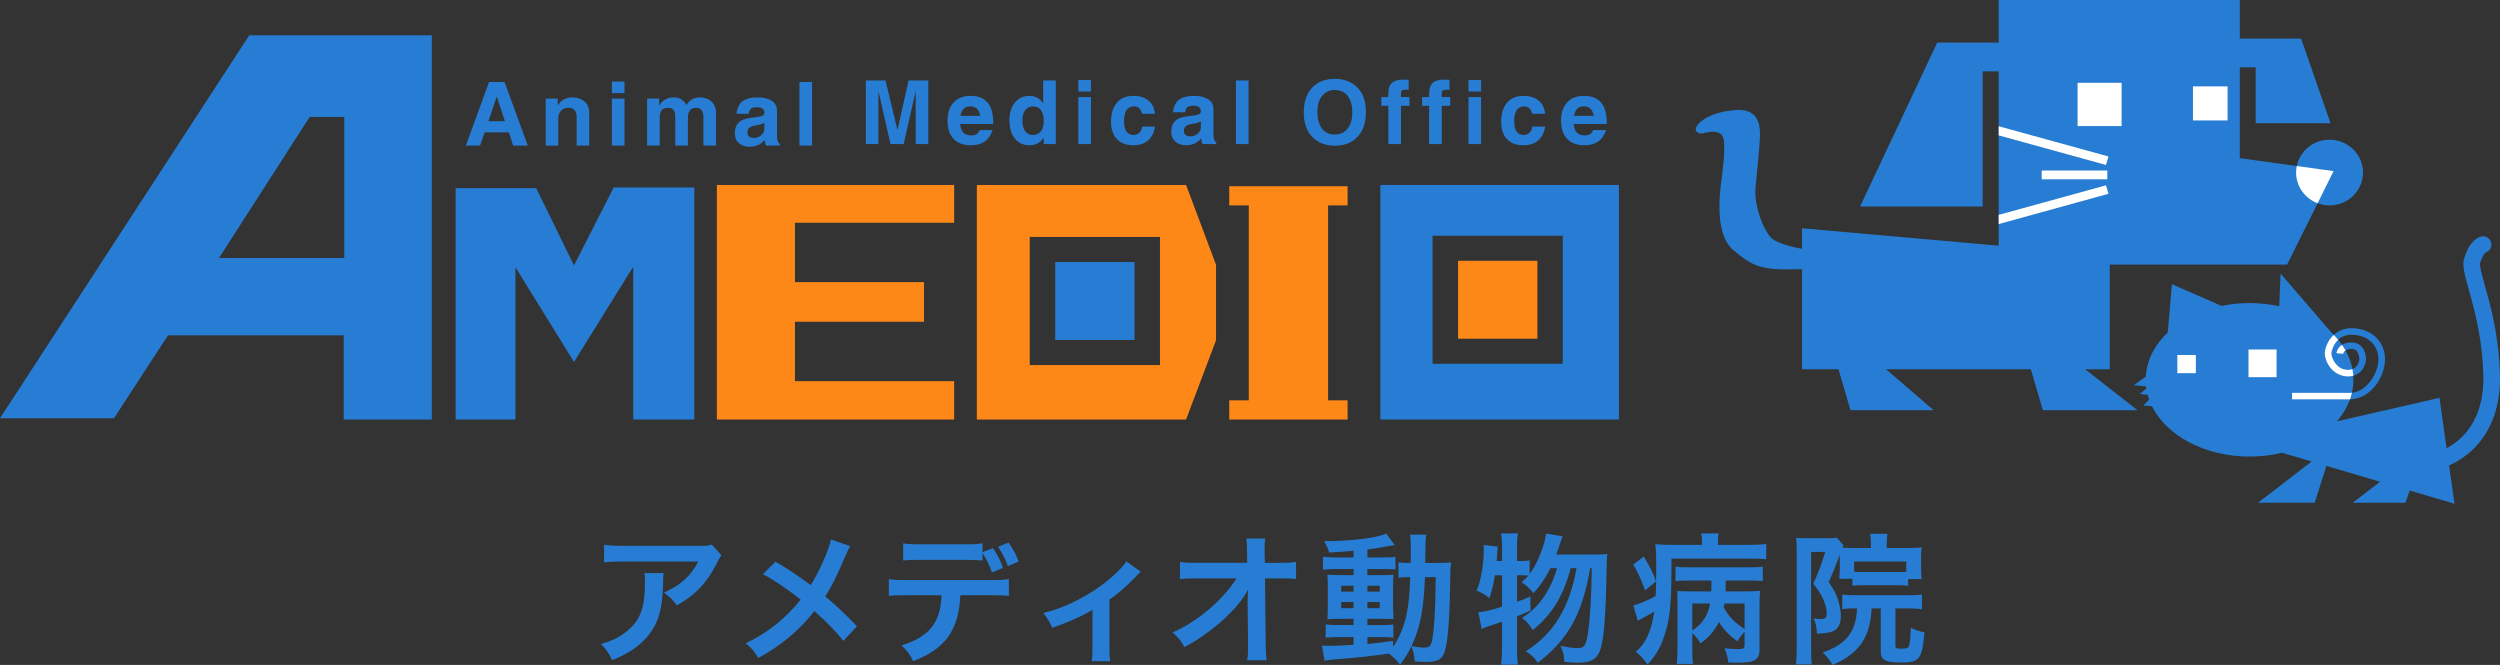
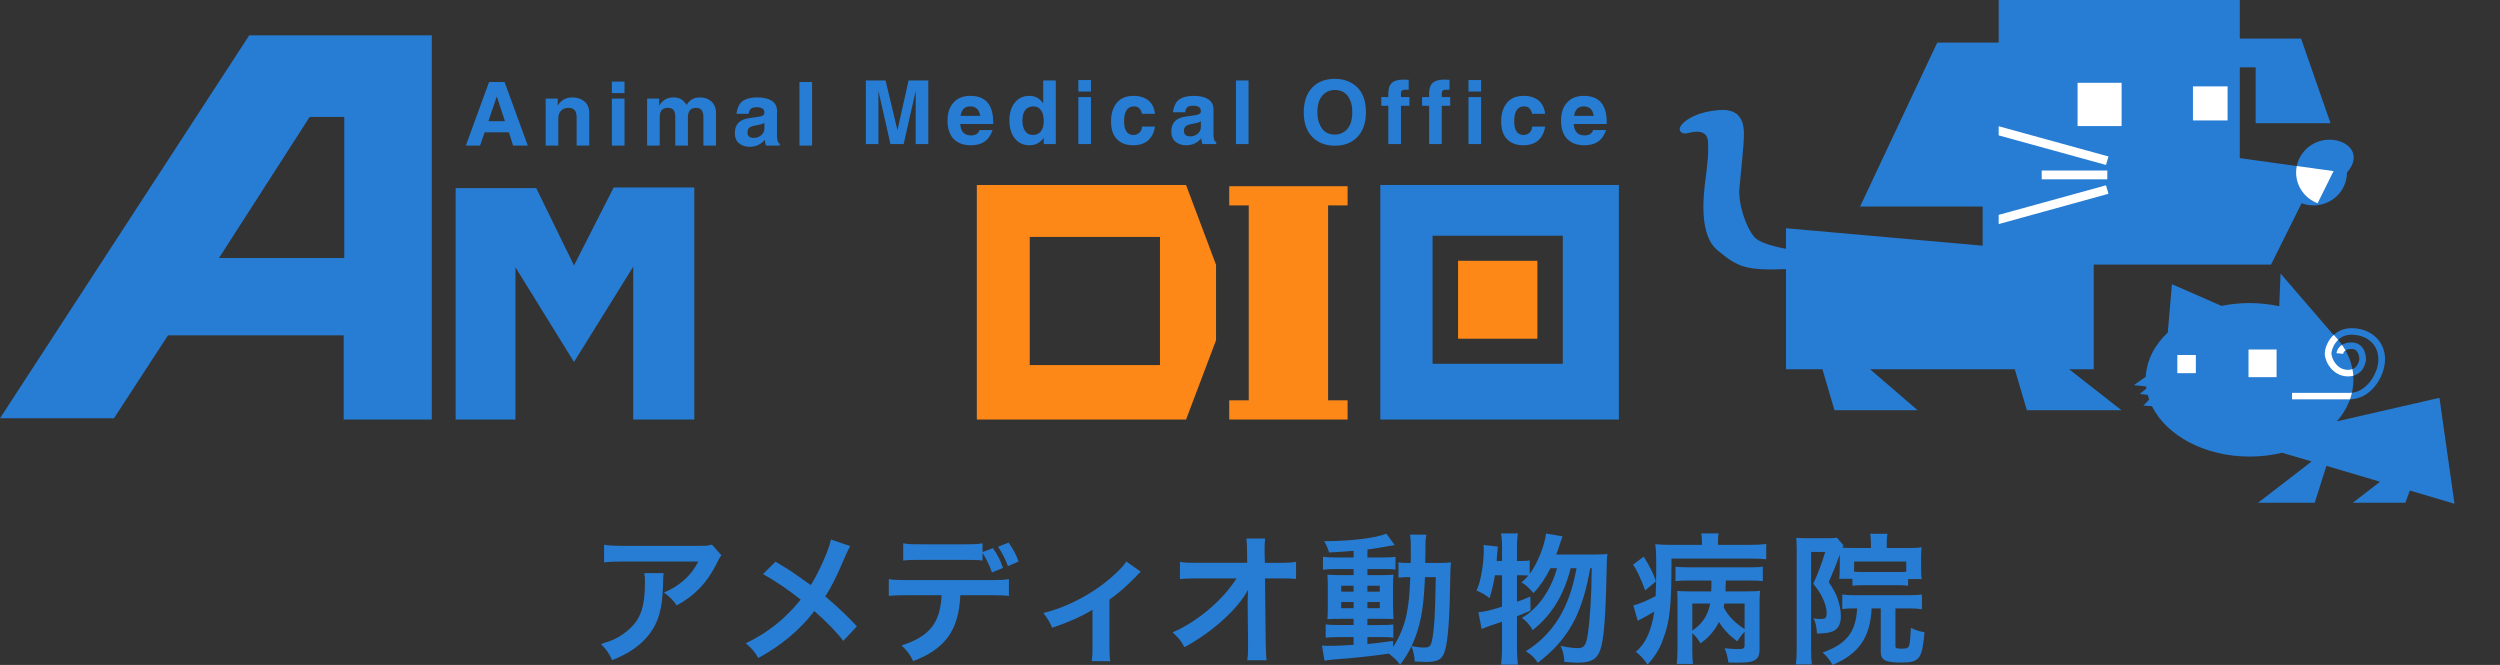
<svg xmlns="http://www.w3.org/2000/svg" version="1.1" id="レイヤー_1" x="0px" y="0px" width="300.999px" height="80.06px" viewBox="0 0 300.999 80.06" enable-background="new 0 0 300.999 80.06" xml:space="preserve">
  <rect x="0" y="0" width="300.999" height="80.06" fill="#333333" stroke="none" />
  <g>
    <path fill-rule="evenodd" clip-rule="evenodd" fill="#277DD4" d="M26.37,31.06L37.28,14.08h4.17V31.06H26.37z M51.99,50.511V4.25   H30.01L0,50.36h13.72l6.51-9.99h21.15v10.141H51.99z" />
    <polygon fill="#277DD4" points="54.86,50.511 54.86,22.65 64.56,22.65 69.11,31.96 73.89,22.57 83.59,22.57 83.59,50.511    76.24,50.511 76.24,32.11 69.11,43.58 62.06,32.181 62.06,50.511  " />
-     <polygon fill="#FD8817" points="95.71,38.74 111.25,38.74 111.25,33.97 95.71,33.97 95.71,26.82 114.88,26.82 114.88,22.27    86.31,22.27 86.31,50.511 114.88,50.511 114.88,45.89 95.71,45.89  " />
    <g>
      <path fill-rule="evenodd" clip-rule="evenodd" fill="#FD8817" d="M139.66,43.95h-15.68V28.53h15.68V43.95z M142.8,22.27h-25.19    v28.241h25.19l3.61-9.541v-9.09L142.8,22.27z" />
-       <rect x="127.05" y="31.55" fill="#277DD4" width="9.55" height="9.381" />
    </g>
    <g>
      <path fill-rule="evenodd" clip-rule="evenodd" fill="#277DD4" d="M188.161,43.8H172.48V28.38h15.681V43.8z M166.19,22.27v28.241    h28.721V22.27H166.19z" />
      <rect x="175.55" y="31.399" fill="#FD8817" width="9.55" height="9.381" />
    </g>
    <polygon fill="#FD8817" points="162.25,24.73 162.25,22.42 148,22.42 148,24.73 150.35,24.73 150.35,48.2 148,48.2 148,50.511    162.25,50.511 162.25,48.2 159.9,48.2 159.9,24.73  " />
    <g>
-       <path fill="#277DD4" d="M280.47,16.82c-1.94,0-3.57,1.36-3.94,3.17l-6.859-0.95V8.11h1.91v6.72h9.01l-3.54-10.18h-5.47h-1.91V0    h-29.03v5.13h-1.931h-5.469l-9.291,19.74h14.76V8.59h1.931v20.99l-23.681-2.1v2.48c-1.039-0.199-2.859-0.62-3.59-1.22    c-1.029-0.87-2.199-4.01-2.01-6.13c0.2-2.13,0.54-5.17,0.54-6.47c0-1.3-0.34-3.09-2.94-2.89c-2.609,0.19-4.029,1.11-4.569,1.78    c-0.54,0.68,0,1.16,0.64,1.02c0.641-0.15,2.5-0.68,2.551,1.11c0.049,1.78-0.051,2.02-0.19,3.47c-0.149,1.45-1.28,7.33,1.319,9.5    c2.42,2.02,3.4,2.46,8.25,2.27V44.46h4.391l1.45,4.93h10.01l-5.729-4.93h17.43l1.449,4.93h11.391l-6.3-4.93h2.96v-12.6h12.98h2.68    h5.689l3.68-7.39c0.44,0.16,0.931,0.26,1.431,0.26c2.229,0,4.03-1.77,4.03-3.96C284.5,18.59,282.7,16.82,280.47,16.82z" />
+       <path fill="#277DD4" d="M280.47,16.82c-1.94,0-3.57,1.36-3.94,3.17l-6.859-0.95V8.11h1.91v6.72h9.01l-3.54-10.18h-5.47h-1.91V0    h-29.03v5.13h-1.931h-5.469l-9.291,19.74h14.76V8.59v20.99l-23.681-2.1v2.48c-1.039-0.199-2.859-0.62-3.59-1.22    c-1.029-0.87-2.199-4.01-2.01-6.13c0.2-2.13,0.54-5.17,0.54-6.47c0-1.3-0.34-3.09-2.94-2.89c-2.609,0.19-4.029,1.11-4.569,1.78    c-0.54,0.68,0,1.16,0.64,1.02c0.641-0.15,2.5-0.68,2.551,1.11c0.049,1.78-0.051,2.02-0.19,3.47c-0.149,1.45-1.28,7.33,1.319,9.5    c2.42,2.02,3.4,2.46,8.25,2.27V44.46h4.391l1.45,4.93h10.01l-5.729-4.93h17.43l1.449,4.93h11.391l-6.3-4.93h2.96v-12.6h12.98h2.68    h5.689l3.68-7.39c0.44,0.16,0.931,0.26,1.431,0.26c2.229,0,4.03-1.77,4.03-3.96C284.5,18.59,282.7,16.82,280.47,16.82z" />
      <path fill="#277DD4" d="M295.52,60.649l-1.811-12.75l-12.35,2.83c1.26-1.439,1.99-3.16,1.99-5c0-2.129-0.971-4.09-2.62-5.66    l-6.149-7.129l-0.16,3.93c-1.131-0.24-2.33-0.38-3.57-0.38c-1.17,0-2.311,0.12-3.38,0.34l-5.97-2.61L261,40.03    c-1.57,1.48-2.541,3.32-2.65,5.33l-1.439,1.01l1.479,0.16l0.03,0.26l-0.801,0.641l0.961,0.109c0.049,0.189,0.109,0.38,0.18,0.57    l-0.7,0.72l1.04,0.08c1.75,3.54,6.35,6.06,11.75,6.06c1.359,0,2.68-0.16,3.91-0.459l3.561,1.049l-6.451,4.971h6.82l1.41-4.44    l6.46,1.91l-3.29,2.53h6.34l0.53-1.471L295.52,60.649z" />
      <rect x="250.14" y="9.97" fill="#FFFFFF" width="5.3" height="5.21" />
      <rect x="264.03" y="10.4" fill="#FFFFFF" width="4.17" height="4.1" />
      <rect x="245.821" y="20.53" fill="#FFFFFF" width="7.899" height="1.06" />
      <path fill="#FFFFFF" d="M276.53,19.99c-0.05,0.25-0.08,0.51-0.08,0.78c0,1.69,1.08,3.13,2.59,3.7l1.92-3.87L276.53,19.99z" />
      <path fill-rule="evenodd" clip-rule="evenodd" fill="#277DD4" d="M278.661,48.08h-2.701V47.3h6.98c0.9,0,1.75-0.52,2.391-1.32    c0.629-0.789,1.029-1.83,1.029-2.729c-0.02-1.79-1.359-2.931-3.24-2.95c-0.899,0-1.47,0.4-1.859,0.891    c-0.391,0.49-0.561,1.109-0.561,1.369c0,0.25,0.16,0.801,0.51,1.221c0.341,0.43,0.82,0.75,1.5,0.75    c0.511-0.01,0.771-0.18,0.98-0.4c0.189-0.22,0.301-0.51,0.34-0.71c0.03-0.101,0.03-0.159,0.041-0.19c0-0.06-0.021-0.39-0.15-0.67    c-0.15-0.319-0.311-0.529-0.801-0.549c-0.949,0.029-0.959,0.489-1.01,0.579l-0.8-0.069c0.011-0.041,0.04-0.351,0.3-0.67    c0.25-0.33,0.76-0.631,1.51-0.621c0.84-0.02,1.36,0.541,1.541,1.021c0.18,0.41,0.199,0.8,0.209,0.94v0.02v0.07    c-0.01,0.029-0.029,0.49-0.31,1c-0.271,0.5-0.88,1.05-1.851,1.039c-0.959,0-1.689-0.489-2.139-1.059    c-0.451-0.57-0.66-1.211-0.671-1.701c0.011-0.49,0.22-1.199,0.72-1.85c0.5-0.641,1.34-1.199,2.5-1.199    c1.11,0,2.121,0.359,2.86,1.02c0.729,0.65,1.181,1.609,1.181,2.72c-0.021,2.21-1.771,4.79-4.221,4.83H278.661z" />
      <g>
        <path fill="#FFFFFF" d="M282.4,42.181c-0.13-0.221-0.271-0.44-0.42-0.66c-0.159,0.09-0.28,0.209-0.37,0.33     c-0.26,0.319-0.289,0.629-0.3,0.67l0.8,0.08C282.14,42.53,282.161,42.33,282.4,42.181z" />
        <path fill="#FFFFFF" d="M279.9,42.56c0.011,0.49,0.22,1.131,0.671,1.701c0.449,0.569,1.18,1.059,2.139,1.059     c0.23,0,0.44-0.029,0.631-0.079c-0.02-0.271-0.061-0.54-0.11-0.8c-0.14,0.05-0.31,0.09-0.521,0.09c-0.68,0-1.159-0.32-1.5-0.75     c-0.35-0.42-0.51-0.971-0.51-1.221c0-0.26,0.17-0.879,0.561-1.369c0.08-0.101,0.16-0.19,0.26-0.28     c-0.17-0.2-0.35-0.399-0.54-0.591c-0.13,0.131-0.25,0.25-0.36,0.391C280.12,41.36,279.911,42.069,279.9,42.56z" />
        <path fill="#FFFFFF" d="M283.17,47.28c-0.07,0.01-0.15,0.02-0.23,0.02h-6.98v0.78h2.701h4.279     C283.03,47.819,283.11,47.55,283.17,47.28z" />
      </g>
-       <path fill="none" stroke="#277DD4" stroke-width="2" stroke-linecap="round" stroke-linejoin="round" stroke-miterlimit="10" d="    M293.77,55.37c0,0,6.5-1.66,6.221-10.38c-0.24-7.53-2.781-12.16-2.351-13.591c0.53-1.779,1.319-1.949,1.319-1.949" />
      <rect x="262.15" y="42.74" fill="#FFFFFF" width="2.229" height="2.19" />
      <rect x="270.72" y="42.08" fill="#FFFFFF" width="3.38" height="3.33" />
      <polygon fill="#FFFFFF" points="240.64,15.2 240.64,16.3 253.56,19.86 253.86,18.84   " />
      <polygon fill="#FFFFFF" points="240.64,26.98 253.86,23.33 253.56,22.31 240.64,25.87   " />
    </g>
    <g>
      <path fill="#277DD4" d="M56.087,17.53l2.795-7.655h1.868l2.796,7.655h-1.769l-0.503-1.597h-2.922l-0.551,1.597H56.087z     M58.803,14.592h1.991l-0.979-2.98L58.803,14.592z" />
      <path fill="#277DD4" d="M65.699,17.53v-5.658h1.451v0.853c0.388-0.666,0.98-0.998,1.778-0.998c0.572,0,1.05,0.161,1.435,0.483    c0.389,0.322,0.582,0.789,0.582,1.399v3.921h-1.519v-3.432c0-0.745-0.325-1.118-0.975-1.118c-0.378,0-0.678,0.115-0.899,0.343    c-0.223,0.229-0.334,0.553-0.334,0.973v3.234H65.699z" />
      <path fill="#277DD4" d="M73.67,9.824h1.52v1.383h-1.52V9.824z M73.67,11.873h1.52v5.658h-1.52V11.873z" />
      <path fill="#277DD4" d="M77.915,11.873h1.45v0.853c0.396-0.666,0.965-0.998,1.71-0.998c0.42,0,0.752,0.086,0.995,0.26    c0.247,0.173,0.443,0.392,0.588,0.655c0.359-0.61,0.891-0.915,1.593-0.915c0.579,0,1.051,0.168,1.414,0.504    c0.363,0.336,0.545,0.795,0.545,1.378v3.921h-1.52v-3.432c0-0.745-0.291-1.118-0.873-1.118c-0.664,0-0.995,0.385-0.995,1.155    v3.396h-1.52v-3.396c0-0.434-0.07-0.733-0.212-0.9c-0.138-0.17-0.368-0.255-0.693-0.255c-0.643,0-0.964,0.368-0.964,1.103v3.448    h-1.519V11.873z" />
      <path fill="#277DD4" d="M88.665,13.703c0.123-0.787,0.393-1.313,0.81-1.576c0.416-0.267,0.986-0.4,1.71-0.4    c0.73,0,1.308,0.135,1.731,0.405c0.423,0.271,0.635,0.676,0.635,1.217v3.037c0,0.523,0.111,0.829,0.334,0.915v0.229h-1.663    c-0.066-0.187-0.114-0.4-0.143-0.64v-0.047c-0.48,0.555-1.085,0.832-1.815,0.832c-0.509,0-0.934-0.139-1.276-0.416    c-0.342-0.281-0.514-0.693-0.514-1.237c0-1.033,0.557-1.629,1.668-1.789l1.36-0.203c0.353-0.052,0.529-0.21,0.529-0.474    c0-0.43-0.309-0.645-0.926-0.645c-0.343,0-0.581,0.066-0.715,0.198c-0.135,0.131-0.219,0.329-0.254,0.593H88.665z M92.031,14.79    c-0.103,0.073-0.252,0.135-0.45,0.188c-0.193,0.052-0.384,0.092-0.571,0.12c-0.307,0.042-0.554,0.123-0.741,0.244    c-0.184,0.118-0.275,0.312-0.275,0.583c0,0.239,0.067,0.413,0.201,0.52s0.314,0.161,0.54,0.161c0.353,0,0.656-0.107,0.91-0.322    c0.258-0.215,0.387-0.473,0.387-0.775V14.79z" />
      <path fill="#277DD4" d="M96.254,17.53V9.875h1.52v7.655H96.254z" />
    </g>
    <g>
      <path fill="#277DD4" d="M104.248,9.69h2.371l1.435,5.98l1.34-5.98h2.371v7.655h-1.514v-6.401l-1.45,6.401h-1.589l-1.45-6.401    v6.401h-1.514V9.69z" />
      <path fill="#277DD4" d="M115.6,14.927c0.05,0.489,0.184,0.841,0.402,1.056s0.528,0.322,0.927,0.322    c0.522,0,0.861-0.215,1.017-0.645h1.566c-0.232,0.648-0.564,1.117-0.995,1.404c-0.427,0.284-0.965,0.426-1.614,0.426    c-0.896,0-1.592-0.255-2.086-0.764c-0.49-0.51-0.735-1.253-0.735-2.231c0-0.898,0.239-1.614,0.72-2.148    c0.479-0.537,1.157-0.806,2.032-0.806c1.832,0,2.748,1.068,2.748,3.203v0.182H115.6z M115.648,13.954h2.366    c-0.112-0.763-0.514-1.144-1.201-1.144c-0.343,0-0.607,0.096-0.794,0.286C115.835,13.287,115.711,13.573,115.648,13.954z" />
      <path fill="#277DD4" d="M125.599,12.457V9.69h1.519v7.655h-1.45v-0.77c-0.402,0.61-0.978,0.915-1.726,0.915    c-0.717,0-1.297-0.267-1.742-0.801c-0.444-0.534-0.667-1.274-0.667-2.22c0-0.86,0.216-1.562,0.646-2.106    c0.431-0.547,1.02-0.821,1.768-0.821C124.649,11.542,125.2,11.846,125.599,12.457z M123.1,14.505c0,0.544,0.109,0.973,0.328,1.285    c0.223,0.309,0.531,0.463,0.927,0.463c0.392,0,0.707-0.139,0.947-0.416c0.243-0.277,0.365-0.704,0.365-1.279    c0-0.531-0.105-0.954-0.317-1.269c-0.212-0.319-0.531-0.479-0.958-0.479c-0.396,0-0.71,0.144-0.942,0.432    C123.216,13.53,123.1,13.951,123.1,14.505z" />
      <path fill="#277DD4" d="M129.833,9.638h1.52v1.383h-1.52V9.638z M129.833,11.687h1.52v5.658h-1.52V11.687z" />
      <path fill="#277DD4" d="M137.497,15.244h1.566c-0.113,0.714-0.39,1.268-0.831,1.659s-1.046,0.587-1.815,0.587    c-0.802,0-1.443-0.239-1.927-0.718c-0.48-0.481-0.721-1.203-0.721-2.163c0-0.918,0.228-1.659,0.684-2.22    c0.455-0.565,1.138-0.848,2.048-0.848c0.686,0,1.259,0.173,1.721,0.52c0.466,0.343,0.747,0.891,0.842,1.643h-1.566    c-0.054-0.253-0.154-0.464-0.302-0.634c-0.146-0.173-0.362-0.26-0.651-0.26c-0.805,0-1.207,0.591-1.207,1.773    c0,1.113,0.378,1.669,1.133,1.669c0.282,0,0.524-0.097,0.726-0.292C137.396,15.768,137.497,15.528,137.497,15.244z" />
      <path fill="#277DD4" d="M141.216,13.518c0.123-0.787,0.393-1.313,0.81-1.576c0.416-0.267,0.986-0.4,1.71-0.4    c0.73,0,1.308,0.135,1.731,0.405c0.423,0.271,0.635,0.676,0.635,1.217v3.037c0,0.523,0.111,0.829,0.334,0.915v0.229h-1.663    c-0.066-0.187-0.114-0.4-0.143-0.64v-0.047c-0.48,0.555-1.085,0.832-1.815,0.832c-0.509,0-0.934-0.139-1.276-0.416    c-0.342-0.281-0.514-0.693-0.514-1.237c0-1.033,0.557-1.629,1.668-1.789l1.36-0.203c0.353-0.052,0.529-0.21,0.529-0.474    c0-0.43-0.309-0.645-0.926-0.645c-0.343,0-0.581,0.066-0.715,0.198c-0.135,0.131-0.219,0.329-0.254,0.593H141.216z     M144.583,14.604c-0.103,0.073-0.252,0.135-0.45,0.188c-0.193,0.052-0.384,0.092-0.571,0.12c-0.307,0.042-0.554,0.123-0.741,0.244    c-0.184,0.118-0.275,0.312-0.275,0.583c0,0.239,0.067,0.413,0.201,0.52s0.314,0.161,0.54,0.161c0.353,0,0.656-0.107,0.91-0.322    c0.258-0.215,0.387-0.473,0.387-0.775V14.604z" />
      <path fill="#277DD4" d="M148.805,17.345V9.69h1.52v7.655H148.805z" />
    </g>
    <g>
      <path fill="#277DD4" d="M156.972,13.549c0-1.276,0.333-2.271,1-2.985c0.667-0.714,1.581-1.071,2.742-1.071    c1.102,0,2,0.339,2.695,1.019c0.698,0.676,1.048,1.678,1.048,3.006c0,1.248-0.335,2.23-1.006,2.948    c-0.667,0.718-1.579,1.077-2.737,1.077c-1.111,0-2.013-0.349-2.705-1.045C157.318,15.8,156.972,14.817,156.972,13.549z     M158.613,13.497c0,0.784,0.177,1.43,0.529,1.939c0.356,0.51,0.881,0.765,1.572,0.765c0.611,0,1.113-0.227,1.509-0.681    s0.593-1.128,0.593-2.023c0-0.783-0.178-1.423-0.534-1.919c-0.356-0.496-0.884-0.744-1.583-0.744c-0.61,0-1.111,0.23-1.503,0.692    C158.807,11.987,158.613,12.644,158.613,13.497z" />
      <path fill="#277DD4" d="M166.309,11.687h0.847v-0.458c0-0.569,0.143-0.985,0.429-1.248c0.289-0.264,0.746-0.396,1.371-0.396    c0.233,0,0.45,0.007,0.651,0.021v1.196h-0.444c-0.325,0-0.487,0.127-0.487,0.38v0.504h1.017v1.056h-1.017v4.602h-1.52v-4.602    h-0.847V11.687z" />
      <path fill="#277DD4" d="M171.22,11.687h0.847v-0.458c0-0.569,0.143-0.985,0.429-1.248c0.289-0.264,0.746-0.396,1.371-0.396    c0.233,0,0.45,0.007,0.651,0.021v1.196h-0.444c-0.325,0-0.487,0.127-0.487,0.38v0.504h1.017v1.056h-1.017v4.602h-1.52v-4.602    h-0.847V11.687z" />
      <path fill="#277DD4" d="M176.804,9.638h1.52v1.383h-1.52V9.638z M176.804,11.687h1.52v5.658h-1.52V11.687z" />
      <path fill="#277DD4" d="M184.468,15.244h1.566c-0.113,0.714-0.39,1.268-0.831,1.659s-1.046,0.587-1.815,0.587    c-0.802,0-1.443-0.239-1.927-0.718c-0.48-0.481-0.721-1.203-0.721-2.163c0-0.918,0.228-1.659,0.684-2.22    c0.455-0.565,1.138-0.848,2.048-0.848c0.686,0,1.259,0.173,1.721,0.52c0.466,0.343,0.747,0.891,0.842,1.643h-1.566    c-0.054-0.253-0.154-0.464-0.302-0.634c-0.146-0.173-0.362-0.26-0.651-0.26c-0.805,0-1.207,0.591-1.207,1.773    c0,1.113,0.378,1.669,1.133,1.669c0.282,0,0.524-0.097,0.726-0.292C184.368,15.768,184.468,15.528,184.468,15.244z" />
      <path fill="#277DD4" d="M189.468,14.927c0.05,0.489,0.184,0.841,0.402,1.056s0.528,0.322,0.927,0.322    c0.522,0,0.861-0.215,1.017-0.645h1.566c-0.232,0.648-0.564,1.117-0.995,1.404c-0.427,0.284-0.965,0.426-1.614,0.426    c-0.896,0-1.592-0.255-2.086-0.764c-0.49-0.51-0.735-1.253-0.735-2.231c0-0.898,0.239-1.614,0.72-2.148    c0.479-0.537,1.157-0.806,2.032-0.806c1.832,0,2.748,1.068,2.748,3.203v0.182H189.468z M189.516,13.954h2.366    c-0.112-0.763-0.514-1.144-1.201-1.144c-0.343,0-0.607,0.096-0.794,0.286C189.704,13.287,189.58,13.573,189.516,13.954z" />
    </g>
    <g>
      <path fill="#277DD4" d="M79.901,69.007c-0.051,0.307-0.051,0.358-0.068,1.38c-0.086,2.929-0.532,4.513-1.698,6.028    c-1.046,1.311-2.418,2.265-4.425,3.065c-0.429-0.886-0.703-1.277-1.355-1.941c1.389-0.409,2.161-0.783,3.001-1.448    c1.732-1.361,2.298-2.844,2.298-6.062c0-0.494-0.017-0.681-0.086-1.022H79.901z M86.865,66.862    c-0.24,0.289-0.274,0.357-0.686,1.191c-1.115,2.18-2.573,3.678-4.699,4.836c-0.463-0.664-0.823-1.004-1.543-1.549    c1.886-0.783,3.31-2.061,4.133-3.729h-9.004c-1.115,0-1.646,0.017-2.333,0.103v-2.129c0.652,0.102,1.201,0.136,2.367,0.136h8.953    c1.046,0,1.183-0.017,1.664-0.153L86.865,66.862z" />
      <path fill="#277DD4" d="M102.368,65.755c-0.188,0.289-0.257,0.46-0.6,1.227c-1.098,2.57-1.75,3.848-2.418,4.818    c1.389,1.158,2.418,2.129,3.825,3.61l-1.646,1.754c-0.703-0.953-1.921-2.214-3.481-3.593c-1.698,2.23-4.014,4.172-6.758,5.653    c-0.429-0.767-0.789-1.175-1.509-1.771c2.624-1.243,4.785-2.963,6.621-5.262c-1.372-1.107-3.259-2.385-4.545-3.065l1.51-1.499    c1.646,0.971,1.972,1.192,4.116,2.725l0.137,0.086c0.943-1.448,2.298-4.514,2.418-5.484L102.368,65.755z" />
      <path fill="#277DD4" d="M115.624,71.664c-0.188,4.206-1.801,6.454-5.677,7.936c-0.412-0.852-0.703-1.226-1.406-1.891    c3.361-1.056,4.699-2.741,4.819-6.045h-4.168c-1.166,0-1.561,0.017-2.178,0.085v-2.026c0.651,0.103,1.029,0.119,2.212,0.119    h10.033c1.166,0,1.561-0.017,2.212-0.119v2.026c-0.618-0.068-1.012-0.085-2.178-0.085H115.624z M119.551,65.993    c0.617,0.92,0.875,1.431,1.201,2.385l-1.321,0.545c-0.274-0.818-0.635-1.567-1.098-2.282l-0.034-0.052v0.903    c-0.566-0.068-0.995-0.085-2.178-0.085h-5.197c-1.201,0-1.612,0.017-2.178,0.085v-2.077c0.618,0.102,0.978,0.119,2.212,0.119    h5.128c1.235,0,1.578-0.018,2.212-0.119v1.055L119.551,65.993z M121.352,68.156c-0.309-0.835-0.617-1.448-1.184-2.333l1.27-0.494    c0.617,0.902,0.909,1.465,1.2,2.282L121.352,68.156z" />
      <path fill="#277DD4" d="M137.352,68.837c-0.154,0.137-0.206,0.17-0.292,0.273c-0.035,0.017-0.086,0.067-0.155,0.152l-0.12,0.137    c-1.184,1.209-2.212,2.111-3.208,2.793v5.789c0,0.852,0.017,1.192,0.103,1.635l-2.229-0.017c0.068-0.494,0.085-0.817,0.085-1.618    v-4.563c-1.389,0.835-2.933,1.516-4.854,2.163c-0.326-0.75-0.549-1.107-1.063-1.771c2.315-0.563,4.802-1.736,6.929-3.287    c1.389-1.021,2.761-2.35,3.053-2.928L137.352,68.837z" />
      <path fill="#277DD4" d="M150.214,72.464c0-0.391,0.034-0.868,0.051-1.464c-1.166,2.282-4.425,5.211-7.667,6.913    c-0.394-0.749-0.668-1.106-1.423-1.771c2.95-1.261,6.054-3.883,7.701-6.505h-4.699c-1.338,0.018-1.509,0.018-2.11,0.085v-2.077    c0.652,0.119,0.926,0.119,2.161,0.119h5.935l-0.018-1.362l-0.017-0.665c0-0.221-0.017-0.477-0.068-0.902h2.264    c-0.052,0.461-0.069,0.631-0.069,1.447v0.104l0.035,1.379h1.731c1.029,0,1.441-0.018,2.024-0.119v2.061    c-0.429-0.051-0.823-0.068-1.818-0.068h-1.921l0.086,7.901c0.034,1.362,0.052,1.464,0.103,1.958h-2.332    c0.085-0.511,0.103-0.885,0.103-1.566v-0.375L150.214,72.464z" />
      <path fill="#277DD4" d="M162.972,66.317c-1.166,0.102-1.767,0.136-2.949,0.204c-0.12-0.442-0.36-0.987-0.601-1.362    c3.155,0,6.397-0.392,7.478-0.92l1.029,1.396c-0.292,0.034-0.601,0.085-0.943,0.153c-0.635,0.119-1.612,0.272-2.35,0.374v0.954    h1.783c0.807,0,1.218-0.017,1.596-0.085v1.55c-0.258-0.052-0.48-0.068-1.235-0.068h-2.144v0.732h1.698    c0.771,0,1.063-0.017,1.44-0.052c-0.034,0.393-0.052,0.664-0.052,1.499v2.299c0.018,0.749,0.034,1.277,0.052,1.55    c-0.429-0.034-0.755-0.034-1.544-0.034h-1.595v0.749h1.509c0.858,0,1.201-0.017,1.612-0.068v1.602    c-0.325-0.068-0.565-0.086-1.2-0.086h-1.921v0.835c0.841-0.068,1.526-0.153,3.087-0.375v0.732c0.721-1.021,1.372-2.605,1.63-3.917    c0.257-1.277,0.359-2.299,0.445-4.495c-0.617,0-1.028,0.017-1.423,0.067v-1.838c0.325,0.051,0.634,0.067,1.217,0.067h0.258    c0.018-0.477,0.018-0.749,0.018-1.243c0-1.362-0.018-1.686-0.104-2.162h1.973c-0.052,0.221-0.086,0.511-0.104,0.885    c0,0.068,0,0.902-0.034,2.521h1.492c0.721,0,1.167-0.017,1.612-0.067c-0.068,0.596-0.086,0.987-0.12,3.201    c-0.086,4.393-0.309,6.794-0.737,7.781c-0.309,0.75-0.857,1.005-2.161,1.005c-0.291,0-1.08-0.033-1.354-0.051    c-0.034-0.664-0.138-1.192-0.395-1.839c-0.395,0.834-0.737,1.396-1.372,2.23c-0.274-0.426-0.789-0.937-1.355-1.346    c-1.938,0.29-4.305,0.545-6.74,0.716c-0.309,0.034-0.617,0.068-0.994,0.136l-0.31-1.822c0.344,0.035,0.48,0.035,0.875,0.035    c0.807,0,1.252-0.018,2.933-0.119v-0.938h-1.767c-0.549,0-1.148,0.035-1.595,0.068v-1.601c0.446,0.068,0.841,0.085,1.612,0.085    h1.749v-0.749h-1.492c-0.771,0-1.183,0.017-1.663,0.052c0.034-0.461,0.052-0.784,0.052-1.618v-2.196    c0-0.818-0.018-1.107-0.052-1.551c0.463,0.035,0.926,0.052,1.681,0.052h1.475v-0.732h-2.092c-0.721,0-1.098,0.017-1.596,0.085    v-1.566c0.498,0.068,0.893,0.085,1.596,0.085h2.092V66.317z M161.48,70.522v0.716h1.492v-0.716H161.48z M161.48,72.481v0.749    h1.492v-0.749H161.48z M164.636,71.238h1.492v-0.716h-1.492V71.238z M164.636,73.23h1.492v-0.749h-1.492V73.23z M171.565,69.484    c-0.154,3.95-0.565,6.028-1.612,8.31c0.772,0.137,1.149,0.171,1.51,0.171c0.703,0,0.84-0.171,1.029-1.261    c0.205-1.294,0.291-2.826,0.359-6.334c0-0.17,0-0.393,0.018-0.886H171.565z" />
      <path fill="#277DD4" d="M192.11,66.76c0.721,0,1.115-0.017,1.424-0.068c-0.068,0.545-0.068,0.597-0.103,2.146    c-0.12,5.79-0.344,8.361-0.807,9.537c-0.395,1.021-1.114,1.413-2.641,1.413c-0.395,0-0.755-0.018-1.646-0.103    c0.017-0.579-0.172-1.396-0.446-1.924c0.875,0.188,1.544,0.271,2.127,0.271c0.686,0,0.943-0.357,1.132-1.566    c0.291-1.822,0.463-4.598,0.497-8.055h-0.188c-0.961,5.552-2.624,8.549-6.312,11.393c-0.343-0.563-0.721-0.937-1.44-1.396    c3.327-2.077,5.265-5.244,6.105-9.996h-0.703c-0.841,3.287-2.281,5.62-4.579,7.459c-0.274-0.545-0.703-1.039-1.287-1.481    c1.938-1.124,3.482-3.321,4.22-5.978h-0.789c-0.601,1.209-1.338,2.266-2.041,2.998c-0.497-0.597-0.926-0.988-1.44-1.295    c0.445-0.392,0.617-0.579,0.823-0.817c-0.343-0.034-0.566-0.034-0.961-0.034h-0.411v3.185c0.583-0.188,0.857-0.29,1.612-0.63    l0.017,1.703c-0.789,0.34-1.098,0.459-1.629,0.681v3.866c0,0.715,0.034,1.328,0.12,1.958h-2.041c0.086-0.597,0.12-1.21,0.12-1.958    v-3.219c-0.12,0.051-0.258,0.102-0.429,0.152c-0.24,0.086-0.635,0.223-1.115,0.375c-0.497,0.17-0.565,0.205-0.909,0.357    l-0.395-2.025c0.703-0.035,1.578-0.256,2.848-0.664v-3.781h-0.857c-0.138,0.92-0.326,1.703-0.652,2.759    c-0.48-0.409-0.926-0.664-1.561-0.919c0.326-0.75,0.446-1.209,0.651-2.367c0.138-0.801,0.224-1.721,0.224-2.418    c0-0.238,0-0.375-0.034-0.699l1.715,0.188c-0.068,0.954-0.086,1.142-0.138,1.737h0.652v-1.925c0-0.527-0.034-0.936-0.12-1.396    h2.041c-0.086,0.442-0.12,0.834-0.12,1.396v1.925h0.411c0.549,0,0.807-0.017,1.115-0.085v1.635    c0.875-1.107,1.817-3.439,1.973-4.854l1.989,0.341c-0.086,0.222-0.154,0.374-0.154,0.409c-0.138,0.391-0.258,0.766-0.378,1.141    l-0.239,0.63H192.11z" />
      <path fill="#277DD4" d="M197.905,67.015c0.789,1.295,1.132,1.976,1.475,2.98l-1.304,1.09c-0.497-1.379-1.028-2.52-1.458-3.1    L197.905,67.015z M204.919,65.397c0-0.545-0.018-0.801-0.086-1.175h2.093c-0.069,0.323-0.086,0.612-0.086,1.192v0.187h3.773    c0.84,0,1.509-0.034,2.04-0.103v1.84c-0.565-0.068-1.234-0.086-2.058-0.086h-9.348c0,5.875-0.171,7.527-1.098,9.945    c-0.325,0.92-1.028,2.026-1.783,2.81c-0.497-0.715-0.943-1.192-1.424-1.532c1.149-0.902,1.904-2.537,2.229-4.836    c-0.703,0.408-0.96,0.562-1.646,0.92c-0.188,0.102-0.257,0.136-0.343,0.187l-0.531-1.856c0.531-0.102,1.715-0.596,2.692-1.123    c0.034-0.902,0.068-2.095,0.068-3.015c0-1.992-0.017-2.554-0.12-3.235c0.617,0.068,1.184,0.085,2.179,0.085h3.447V65.397z     M210.047,76.058c-0.377,0.408-0.617,0.732-0.875,1.158c-0.96-0.699-1.663-1.431-2.212-2.334c-0.498,1.039-1.27,1.925-2.229,2.572    c-0.224-0.426-0.584-0.869-0.979-1.227v1.822c0,0.852,0.018,1.362,0.086,1.891h-1.955c0.052-0.545,0.086-1.09,0.086-1.891v-5.67    c0-0.528,0-0.648-0.034-1.227c0.411,0.033,0.789,0.051,1.526,0.051h2.572c0.018-0.307,0.018-0.477,0.018-0.715v-0.596h-2.59    c-0.669,0-1.2,0.017-1.732,0.067v-1.737c0.463,0.068,0.943,0.086,1.732,0.086h6.997c0.927,0,1.372-0.018,1.784-0.086v1.737    c-0.549-0.051-0.995-0.067-1.784-0.067h-2.675v0.357l-0.018,0.357c0,0.17,0,0.256-0.017,0.596h2.486    c0.978,0,1.27-0.018,1.681-0.068c-0.051,0.494-0.068,0.954-0.068,1.669v5.364c0,0.715-0.172,1.09-0.601,1.328    c-0.411,0.222-0.874,0.29-2.195,0.29c-0.325,0-0.497,0-0.96-0.018c-0.052-0.545-0.258-1.312-0.463-1.72    c0.617,0.068,1.166,0.102,1.577,0.102c0.721,0,0.841-0.067,0.841-0.51V76.058z M203.752,75.921    c1.201-0.783,1.922-1.89,2.145-3.252h-2.145V75.921z M207.612,72.669c-0.034,0.188-0.052,0.221-0.086,0.442    c0.549,1.056,1.252,1.788,2.521,2.64v-3.082H207.612z" />
      <path fill="#277DD4" d="M221.502,66.794c-0.258,0.698-0.446,1.191-0.549,1.465c-0.154,0.357-0.377,0.902-0.771,1.821    c0.617,0.954,0.857,1.396,1.063,1.976c0.24,0.682,0.395,1.481,0.395,2.162c0,1.006-0.411,1.652-1.2,1.873    c-0.36,0.12-0.943,0.171-1.681,0.188c-0.034-0.852-0.188-1.464-0.429-1.822c0.377,0.052,0.601,0.068,0.909,0.068    c0.565,0,0.686-0.136,0.686-0.732c0-0.596-0.223-1.328-0.617-2.061c-0.206-0.408-0.463-0.783-0.995-1.464    c0.412-0.783,1.081-2.554,1.441-3.814h-1.698v11.614c0,0.885,0.017,1.361,0.086,1.924h-1.921c0.068-0.545,0.103-1.176,0.103-1.959    V66.334c0-0.562-0.018-1.073-0.052-1.583c0.326,0.033,0.687,0.051,1.201,0.051h2.59c0.6,0,0.823-0.018,1.098-0.068l0.789,0.92    c-0.052,0.119-0.069,0.152-0.12,0.289c0.325,0.018,0.669,0.034,1.252,0.034h2.178v-0.579c0-0.46-0.034-0.817-0.086-1.124h2.075    c-0.068,0.341-0.085,0.63-0.085,1.175v0.528h2.675c0.652,0,1.098-0.017,1.526-0.085c-0.051,0.357-0.068,0.596-0.068,1.226v1.362    c0,0.527,0.018,0.817,0.068,1.243h-1.629v0.8c-0.429-0.051-0.823-0.067-1.355-0.067h-3.996c-0.549,0-0.978,0.017-1.354,0.067    v-0.834h-1.595c0.017-0.068,0.017-0.153,0.017-0.153l0.018-0.153c0.017-0.136,0.034-0.646,0.034-0.971v-1.277V66.794z     M223.423,73.247c-0.823,0-1.132,0.018-1.612,0.086v-1.754c0.48,0.068,0.961,0.085,1.612,0.085h6.312    c0.857,0,1.184-0.017,1.664-0.085v1.771c-0.498-0.067-0.979-0.103-1.664-0.103h-1.526v4.53c0,0.272,0.12,0.323,0.755,0.323    c0.6,0,0.789-0.085,0.892-0.375c0.103-0.289,0.154-0.902,0.223-2.145c0.532,0.289,0.892,0.408,1.63,0.545    c-0.292,3.252-0.584,3.644-2.848,3.644c-1.852,0-2.418-0.306-2.418-1.276v-5.246h-1.098c-0.172,3.509-1.526,5.449-4.699,6.813    c-0.343-0.596-0.703-1.057-1.201-1.499c2.864-1.005,4.014-2.47,4.151-5.313H223.423z M229.512,67.611h-6.277v1.226    c0.291,0.018,0.549,0.034,1.148,0.034h3.996c0.601,0,0.807,0,1.133-0.034V67.611z" />
    </g>
  </g>
</svg>